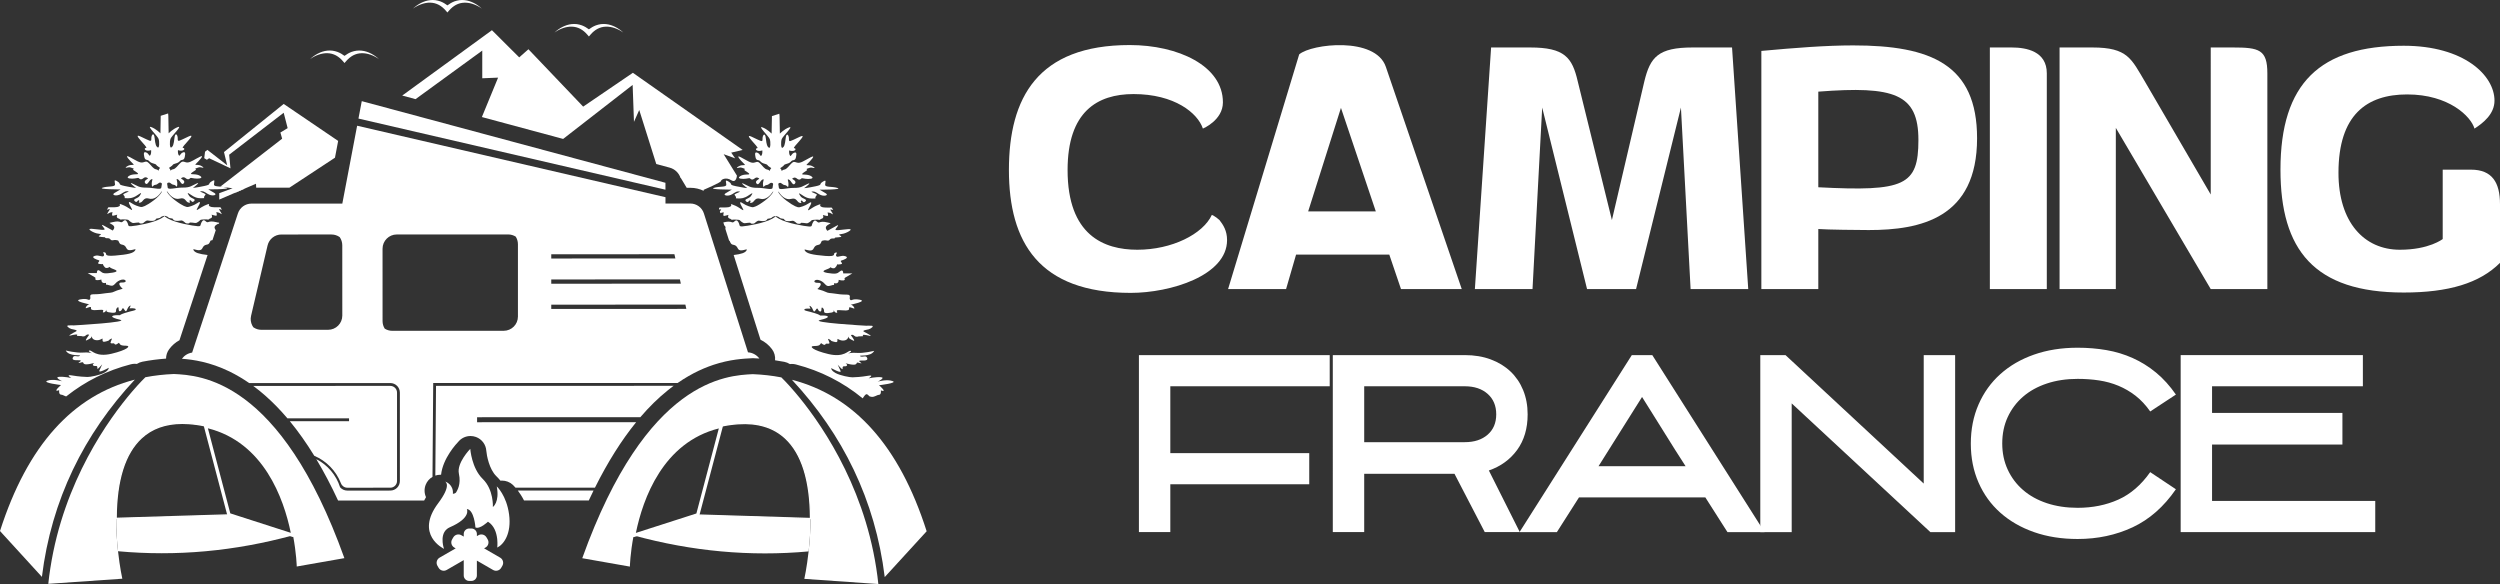
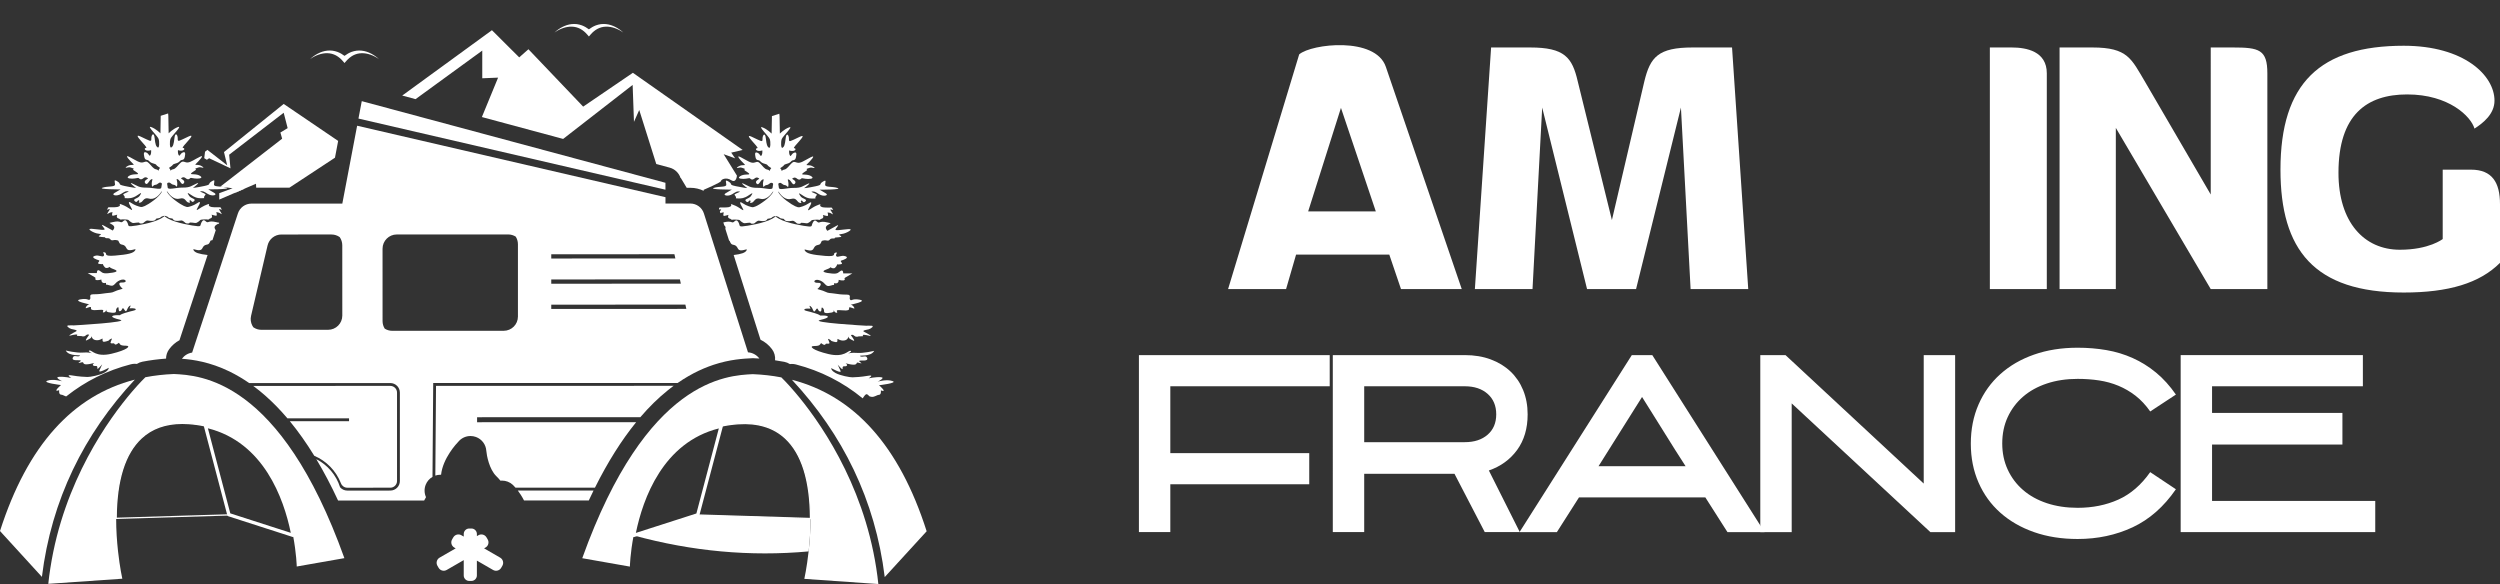
<svg xmlns="http://www.w3.org/2000/svg" version="1.1" id="Calque_1" x="0px" y="0px" width="211.543px" height="49.42px" viewBox="0 0 211.543 49.42" enable-background="new 0 0 211.543 49.42" xml:space="preserve">
  <rect x="0" y="0" width="211.543" height="49.42" fill="#333333" stroke="none" />
  <g>
    <g>
      <g>
        <polygon fill="#FFFFFF" points="28.614,11.924 28.344,13.344 24.489,15.881 21.678,15.881 21.66,15.548 20.773,15.929      19.806,16.347 18.551,16.888 18.551,16.346 19.681,15.929 18.641,15.794 23.874,11.735 23.726,11.213 24.34,10.842 24.005,9.54      19.39,13.092 19.501,14.245 17.697,13.389 17.507,13.52 17.282,13.385 17.35,12.837 17.549,12.682 19.223,13.985 18.953,12.868      24.006,8.795    " />
        <path fill="#FFFFFF" d="M61.234,13.047l1.122,1.81c0,0-0.039,0.676-0.485,0.389s-0.86-0.05-0.86,0.07     c0,0.121-1.468,0.746-1.468,0.746v0.087c-0.34-0.167-0.723-0.258-1.124-0.258h-0.313l-0.5-0.835l-0.017,0.012     c-0.135-0.424-0.479-0.764-0.926-0.884l-1.132-0.305l-1.44-4.572l-0.446,1.004l-0.112-3.125l-5.882,4.57l-6.875-1.852     l1.372-3.335l-1.34,0.055l0-2.344L35.162,8.39l-1.127-0.304l7.591-5.53l2.307,2.299l0.781-0.688l4.632,4.856l4.206-2.863     l9.288,6.528l-0.968,0.228l0.334,0.484L61.234,13.047z" />
      </g>
      <path fill="#FFFFFF" d="M17.626,16.024c-0.017,0,0.193,0.108,0.408,0.24c0.043,0.025,0.087,0.053,0.129,0.081    c0.214,0.141-0.09,0.258-0.417,0.142c-0.054-0.019-0.107-0.044-0.16-0.076c-0.374-0.229-0.381-0.235-0.577-0.229    c-0.196,0.008,0.059,0.078,0.255,0.176c0.197,0.099,0.137,0.085,0.034,0.243c-0.105,0.157,0.091,0.164-0.125,0.17    s-0.537,0.046-0.968-0.256c-0.434-0.301-0.349-0.171-0.191,0.066c0.157,0.236,0.623,0.236,0.406,0.439    c-0.216,0.203-0.222-0.137-0.354-0.066c-0.131,0.073,0.17,0.224-0.098,0.19c-0.268-0.032-0.262-0.478-0.747-0.34    c-0.484,0.138-0.871-0.309-1.034-0.551c-0.164-0.242-0.066,0.171,0.616,0.689c0.68,0.517,0.989,0.589,1.087,0.576    c0.098-0.014,0.484-0.112,0.798-0.327c0.152-0.104,0.225-0.121,0.229-0.061c0.007,0.063-0.065,0.218-0.196,0.447    c-0.033,0.056-0.053,0.097-0.064,0.127c-0.063,0.16,0.148-0.016,0.41-0.177c0.081-0.049,0.167-0.097,0.25-0.134    c0.238-0.104,0.335-0.137,0.365-0.13c0.022,0.004,0.011,0.03-0.004,0.065c-0.039,0.085,0.098,0.21,0.432,0.208    c0.335-0.002,0.197,0.015,0.414,0.002c0.216-0.013,0.13,0.046,0.223,0.163c0.091,0.119-0.027,0-0.157,0    c-0.132,0-0.033,0.02,0.11,0.289c0.01,0.02,0.019,0.036,0.027,0.049c0.041,0.084,0.028,0.084-0.019,0.057    c-0.056-0.034-0.161-0.106-0.276-0.126c-0.23-0.039-0.091,0.013-0.091,0.151c0,0.137,0.019,0.169-0.269,0.091    c-0.288-0.079-0.119-0.059-0.131,0.118c-0.014,0.176-0.196,0.137-0.249,0.209c-0.052,0.072-0.105,0.033-0.216,0.026    c-0.112-0.007-0.125,0-0.361,0.013c-0.236,0.012-0.15,0.078-0.347,0.196c-0.196,0.117-0.13,0.112-0.498,0.065    c-0.366-0.046-0.131,0.059-0.361,0.072c-0.229,0.014-0.215-0.073-0.392-0.19c-0.176-0.118-0.17-0.045-0.445-0.033    c-0.274,0.013-0.361-0.033-0.425-0.124c-0.065-0.092-0.021-0.06-0.118-0.079c-0.099-0.02-0.256-0.026-0.302-0.105    c-0.023-0.04-0.209-0.113-0.295-0.125v0.061c0.044,0.037,0.128,0.091,0.265,0.169c0.69,0.394,2.166,0.629,2.519,0.655    c0.354,0.027,0.184-0.104,0.381-0.399c0.196-0.295,0.327,0.125,0.498,0.059c0.17-0.064,0.327-0.091,0.708,0    c0.07,0.017,0.123,0.028,0.162,0.037c0.139,0.032,0.104,0.03-0.035,0.109c-0.04,0.021-0.086,0.05-0.139,0.087    c-0.237,0.162-0.103,0.362-0.034,0.44l-0.279,0.847c-0.001,0-0.001,0-0.002,0c-0.249,0.052-0.118,0.014-0.262,0.249    c-0.144,0.235-0.393,0.013-0.589,0.432c-0.197,0.419-0.891-0.092-0.747,0.17c0.118,0.214,0.465,0.324,1.187,0.407l-0.364,1.104    l-0.494,1.501L16.071,26.1l-0.885,2.688c-0.34,0.184-0.639,0.443-0.875,0.766c-0.172,0.233-0.26,0.511-0.26,0.79    c-0.687,0.05-1.357,0.138-2.001,0.262c-0.167,0.032-0.326,0.097-0.469,0.188c-0.056-0.007-0.113-0.012-0.171-0.012    c-0.111,0-0.223,0.015-0.334,0.042c-2.027,0.523-3.854,1.432-5.478,2.722c-0.162-0.042-0.28-0.145-0.435-0.153    c-0.209-0.014-0.157-0.381-0.157-0.381s-0.263,0.118-0.236,0c0.026-0.117,0.393-0.432,0.393-0.432s-1.644-0.19-1.153-0.367    c0.491-0.176,1.258,0.052,1.258,0.052S4.554,31.918,5,31.886c0.445-0.033,1.035,0.098,1.035,0.098s-0.543-0.322,0.053-0.217    c0.596,0.105,1.094,0.125,1.31,0.132c0.217,0.007,1.042-0.144,1.441-0.367c0.4-0.224,0.361-0.413,0.361-0.413    s-0.917,0.518-0.786,0.229c0.123-0.271,0.222-0.489,0.234-0.516c-0.026,0.03-0.354,0.41-0.398,0.377    c-0.046-0.032,0.059-0.261-0.158-0.242c-0.216,0.02-0.327-0.105-0.144-0.222c0.183-0.118-0.806,0.272-0.897-0.034    c-0.039-0.13-0.144-0.026-0.354,0c-0.209,0.027,0.223-0.144,0.125-0.208c-0.098-0.065-0.767,0.078-0.668-0.223    c0.098-0.301,0.386-0.032,0.596-0.164c0.21-0.131-0.897,0.098-1.185-0.458c0,0,0.891,0.222,1.461,0.176    c0.47-0.038,0.698,0.036,0.765,0.063c-0.085-0.042-0.397-0.206-0.216-0.239c0.21-0.04,0.525,0.59,1.861,0.275    s1.704-0.681,1.206-0.681c-0.498,0-0.484-0.131-0.543-0.204s-0.046-0.026-0.164,0.046c-0.117,0.072-0.19,0.085-0.242,0.014    c-0.053-0.073-0.02-0.053-0.229-0.053c-0.209,0-0.059-0.164-0.052-0.237c0.006-0.071,0.17-0.255-0.059-0.13    c-0.229,0.124-0.021,0.098-0.308,0.183c-0.288,0.086-0.38,0.072-0.367-0.124c0.013-0.196-0.033-0.046-0.281,0.019    c-0.249,0.065-0.543,0-0.616-0.222c-0.071-0.224,0.027,0-0.156,0.098c-0.184,0.098-0.465,0.294-0.322,0.045    c0.145-0.249,0.289-0.367,0.21-0.374c-0.079-0.006-0.118-0.046-0.275,0.086c-0.158,0.13-0.34,0.039-0.34,0.039    s-0.144-0.013-0.327-0.013c-0.184,0,0.117-0.126-0.144-0.122c-0.262,0.005-0.787,0.219-0.458,0    c0.327-0.219,0.576-0.271,0.511-0.337c-0.066-0.065-0.249-0.078-0.447-0.131c-0.196-0.052-0.498-0.288-0.235-0.301    c0.262-0.013,0.38,0,0.445,0c0.066,0,4.834-0.273,3.905-0.483s-0.733-0.38-0.235-0.38c0.498,0-0.04,0.04,0.642-0.183    c0.681-0.222,0.93-0.196,0.93-0.314c0-0.117-0.458-0.091-0.511-0.079c-0.051,0.014,0.21-0.379-0.025-0.196    c-0.235,0.183-0.21,0.655-0.42,0.315c-0.208-0.342-0.144,0.064-0.366,0.117c-0.223,0.053-0.027-0.498-0.249-0.288    c-0.224,0.21,0.104,0.458-0.433,0.419c-0.537-0.04-0.484-0.144-0.484-0.249s0.004,0.196-0.22,0.222    c-0.225,0.026,0.154-0.222-0.186-0.222s-0.943,0.13-0.891-0.146c0.052-0.274-0.564,0.184-0.432-0.065    c0.131-0.249,0.301-0.249,0.301-0.249s-1.454-0.289-0.773-0.42c0.682-0.13,0.682,0.144,0.813,0s-0.157-0.432,0.288-0.432    c0.445,0,0.733-0.039,1.061-0.091c0.327-0.052,0.485-0.014,0.733-0.144c0.249-0.131,0.747-0.223,0.682-0.249    c-0.066-0.027-0.563-0.538-0.04-0.511c0.525,0.026,0.315-0.406-0.183-0.196c-0.498,0.209-0.433,0.589-0.891,0.432    c-0.167-0.057-0.249-0.067-0.288-0.058v-0.152c0,0-0.406,0.134-0.393-0.28c0,0-0.42,0.126-0.498,0    c-0.08-0.126,0.117-0.086-0.079-0.204c-0.197-0.119-0.576-0.341-0.576-0.341l0.772,0c0,0-0.014-0.329,0.196-0.224    s0.21,0.289,0.747,0.237c0.537-0.052,1.035-0.145,0.486-0.341c-0.269-0.095-0.337-0.157-0.338-0.194    c-0.104,0.065-0.291,0.155-0.409,0.038c-0.17-0.171-0.17-0.29-0.17-0.29s0,0.041-0.301,0c-0.301-0.039,0.144-0.261-0.052-0.313    c-0.197-0.053-0.708-0.249-0.34-0.367c0.366-0.118,0.633,0.144,0.762,0c0.128-0.144-0.212-0.367,0.076-0.301    c0.288,0.066-0.21,0.367,0.877,0.276c1.088-0.092,1.573-0.197,1.717-0.458c0.144-0.263-0.55,0.249-0.747-0.171    c-0.196-0.418-0.445-0.196-0.589-0.432c-0.144-0.235-0.013-0.196-0.262-0.249c-0.249-0.052-0.367,0.105-0.511-0.065    c-0.144-0.171-0.288-0.053-0.418-0.119c-0.131-0.065,0.169-0.039-0.131-0.065c-0.302-0.027-0.537-0.039-0.38-0.131    c0.158-0.092,0.222-0.131-0.118-0.17s-1.073-0.446-0.523-0.407c0.55,0.04,1.192,0.178,1.074-0.001    c-0.117-0.181-0.375-0.443-0.062-0.273c0.106,0.058,0.229,0.126,0.343,0.189c0.009,0.004,0.018,0.009,0.026,0.015    c0.21,0.116,0.387,0.215,0.387,0.215s0.301-0.268,0-0.474c-0.002-0.001-0.004-0.003-0.007-0.004    c-0.017-0.011-0.033-0.022-0.049-0.031c-0.255-0.163-0.312-0.112,0.044-0.198c0.108-0.027,0.197-0.042,0.274-0.051    c0.055-0.005,0.104-0.009,0.147-0.008c0.113,0.002,0.198,0.027,0.285,0.06c0.171,0.065,0.302-0.354,0.498-0.059    c0.197,0.295,0.026,0.426,0.38,0.399c0.354-0.025,1.829-0.261,2.519-0.653c0.138-0.078,0.221-0.133,0.266-0.169v-0.061    c-0.086,0.012-0.272,0.085-0.295,0.125c-0.046,0.078-0.204,0.085-0.301,0.105c-0.099,0.019-0.053-0.014-0.119,0.078    c-0.065,0.092-0.15,0.137-0.425,0.124c-0.276-0.012-0.269-0.085-0.445,0.034c-0.177,0.117-0.164,0.203-0.393,0.189    c-0.229-0.014,0.007-0.119-0.36-0.072s-0.301,0.052-0.498-0.065c-0.197-0.118-0.112-0.184-0.347-0.196    c-0.236-0.014-0.249-0.021-0.361-0.014c-0.076,0.004-0.125,0.025-0.164,0.012c-0.019-0.004-0.035-0.016-0.052-0.039    c-0.008-0.011-0.019-0.019-0.031-0.025c-0.073-0.039-0.207-0.033-0.218-0.183c-0.012-0.177,0.158-0.196-0.13-0.119    c-0.288,0.078-0.269,0.046-0.269-0.091s0.138-0.189-0.092-0.151c-0.229,0.039-0.412,0.288-0.268,0.02    c0.144-0.269,0.243-0.289,0.11-0.289c-0.13,0-0.249,0.118-0.156,0c0.091-0.117,0.005-0.176,0.222-0.163    c0.216,0.013,0.079-0.004,0.413-0.002c0.333,0.002,0.471-0.123,0.432-0.208c-0.039-0.086-0.046-0.111,0.36,0.065    c0.225,0.097,0.46,0.279,0.584,0.347c0.078,0.044,0.111,0.041,0.068-0.053c-0.011-0.028-0.03-0.064-0.056-0.11    c-0.256-0.445-0.281-0.603,0.032-0.386c0.127,0.088,0.267,0.156,0.394,0.206c0.092,0.038,0.176,0.064,0.246,0.084    c0.073,0.021,0.129,0.033,0.16,0.037c0.098,0.013,0.406-0.059,1.089-0.576c0.681-0.518,0.778-0.931,0.615-0.688    c-0.151,0.222-0.487,0.615-0.915,0.572c-0.039-0.003-0.079-0.011-0.12-0.022c-0.149-0.042-0.251-0.029-0.33,0.011    c-0.052,0.025-0.094,0.062-0.131,0.102c0,0.001-0.001,0.001-0.001,0.001c-0.089,0.097-0.154,0.211-0.286,0.227    c-0.002,0-0.003,0-0.005,0.001c-0.259,0.03,0.037-0.118-0.093-0.191c-0.131-0.071-0.137,0.269-0.354,0.066    c-0.217-0.203,0.249-0.203,0.406-0.438c0.158-0.237,0.243-0.367-0.189-0.066c-0.433,0.301-0.753,0.262-0.97,0.255    c-0.217-0.007-0.021-0.014-0.124-0.171c-0.105-0.157-0.164-0.144,0.033-0.242c0.196-0.098,0.452-0.168,0.255-0.176    c-0.196-0.007-0.203,0-0.577,0.229c-0.373,0.23-0.825,0.098-0.576-0.066c0.249-0.163,0.557-0.32,0.537-0.32    s-1.971,0.006-1.519-0.145c0.452-0.151,1.061-0.033,1.054-0.275c-0.005-0.243-0.156-0.478,0.21-0.249    c0.367,0.23-0.039,0.242,0.603,0.381c0.642,0.137,1.029,0.183,0.95,0.144c-0.078-0.039-0.701-0.537-0.281-0.347    c0.418,0.19,0.53,0.347,1.16,0.341c0.367-0.004,0.733,0.077,0.978,0.095c0.177,0.013,0.291-0.004,0.298-0.108    c0.004-0.052,0.013-0.1,0.021-0.14c0.029-0.153,0.061-0.231-0.079-0.267c-0.176-0.046-0.222,0.164-0.452,0.184    c-0.229,0.019-0.275,0.347-0.301-0.014c-0.026-0.36,0.164-0.537-0.039-0.452c-0.203,0.084-0.322,0.57-0.511,0.333    c-0.19-0.236,0.288-0.379,0.229-0.418c-0.059-0.04-0.196-0.171-0.399,0c-0.203,0.169-0.328,0.039-0.367-0.007    s-0.112-0.021-0.354,0.019c-0.242,0.04-0.819,0.02-0.504-0.204c0.315-0.222,0.806-0.098,0.786-0.196    c-0.019-0.098-0.418-0.295-0.418-0.333c0-0.04,0.019-0.079,0.066-0.079c0.045,0-0.301-0.144-0.399-0.138    c-0.098,0.006-0.511,0.131-0.164-0.085c0.347-0.216,0.694-0.013,0.484-0.216c-0.21-0.202-0.825-0.845-0.281-0.563    c0.543,0.281,0.871,0.544,1.16,0.445c0.288-0.098,0.307-0.072,0.484,0.092c0.176,0.164,0.354,0.465,0.59,0.505    c0.235,0.039,0.198,0.208,0.235,0.039c0.038-0.169,0.222-0.107-0.032-0.256c-0.253-0.148-0.104-0.192-0.376-0.262    c-0.27-0.069-0.322-0.131-0.445-0.252c-0.122-0.123-0.306,0.017-0.375-0.315c-0.071-0.332-0.043-0.472,0.174-0.376    c0.218,0.096,0.236,0.333,0.314,0.253c0.08-0.078,0.105-0.288,0.088-0.455v-0.003c-0.058,0.023-0.131,0.042-0.227,0.048    c-0.331,0.017-0.401-0.219-0.191-0.237c0.209-0.017-1.301-1.345-0.472-0.959c0.83,0.384,0.917,0.498,0.909,0.174    c-0.009-0.322,0.218-0.603,0.279-0.043c0.061,0.559,0.122,0.707,0.262,0.794c0.14,0.087,0.158-0.489,0.071-0.733    c-0.088-0.245-1.048-1.144-0.63-0.996c0.42,0.148,0.787,0.533,0.787,0.533l0.026-1.484l0.625-0.2l0.019,0.2l0.026,1.484    c0,0,0.367-0.384,0.786-0.532c0.419-0.148-0.542,0.751-0.629,0.995c-0.087,0.245-0.069,0.821,0.07,0.733    c0.14-0.087,0.201-0.235,0.263-0.794s0.288-0.279,0.279,0.043c-0.009,0.324,0.079,0.21,0.909-0.174    c0.83-0.385-0.681,0.943-0.472,0.96c0.21,0.018,0.141,0.253-0.192,0.236c-0.096-0.005-0.168-0.024-0.226-0.048v0.003    c-0.018,0.167,0.008,0.376,0.087,0.454c0.078,0.079,0.096-0.157,0.315-0.253c0.217-0.096,0.244,0.045,0.174,0.376    c-0.07,0.332-0.254,0.192-0.375,0.314c-0.123,0.122-0.175,0.183-0.445,0.252c-0.271,0.07-0.123,0.114-0.376,0.262    s-0.069,0.087-0.033,0.255c0.037,0.169,0,0,0.236-0.039c0.235-0.039,0.413-0.34,0.589-0.504c0.178-0.165,0.197-0.19,0.486-0.092    c0.237,0.081,0.499-0.081,0.887-0.299c0.085-0.046,0.175-0.096,0.272-0.146c0.543-0.282-0.072,0.36-0.282,0.563    c-0.166,0.16,0.014,0.068,0.268,0.127c0.067,0.016,0.142,0.043,0.216,0.089c0.347,0.217-0.064,0.092-0.163,0.085    c-0.099-0.005-0.445,0.138-0.4,0.138c0.046,0,0.065,0.039,0.065,0.078s-0.4,0.235-0.418,0.333    c-0.02,0.099,0.471-0.025,0.786,0.197c0.315,0.223-0.262,0.243-0.504,0.203c-0.243-0.039-0.315-0.065-0.354-0.019    c-0.039,0.046-0.164,0.176-0.367,0.007c-0.202-0.171-0.34-0.041-0.4,0c-0.058,0.039,0.42,0.183,0.23,0.419    c-0.174,0.217-0.289-0.177-0.464-0.306c-0.016-0.012-0.031-0.021-0.047-0.028c-0.121-0.05-0.103-0.009-0.074,0.11    c0.021,0.081,0.045,0.195,0.035,0.342c-0.027,0.36-0.073,0.032-0.302,0.013c-0.067-0.006-0.12-0.029-0.165-0.057    c-0.104-0.066-0.163-0.16-0.287-0.127c-0.167,0.044-0.088,0.146-0.063,0.369c0,0.012,0.002,0.024,0.003,0.038    c0.02,0.249,0.648,0.007,1.278,0.014c0.628,0.006,0.74-0.151,1.159-0.34s-0.204,0.308-0.282,0.347    c-0.079,0.04,0.308-0.006,0.95-0.143c0.642-0.139,0.236-0.151,0.603-0.381c0.368-0.229,0.216,0.007,0.21,0.249    c-0.005,0.156,0.248,0.163,0.549,0.189c0.165,0.014,0.345,0.034,0.506,0.087c0.262,0.087-0.285,0.122-0.793,0.135    C17.983,16.025,17.635,16.024,17.626,16.024z" />
      <path fill="#FFFFFF" d="M74.379,32.598c0,0,0.367,0.315,0.393,0.432c0.026,0.118-0.236,0-0.236,0s0.053,0.367-0.157,0.38    c-0.21,0.012-0.354,0.196-0.628,0.169c-0.275-0.026-0.184-0.105-0.368-0.21c-0.131-0.075-0.285,0.19-0.384,0.339    c-1.667-1.369-3.554-2.327-5.656-2.871c-0.111-0.028-0.223-0.042-0.335-0.042c-0.057,0-0.114,0.004-0.17,0.011    c-0.143-0.09-0.301-0.155-0.469-0.188c-0.258-0.05-0.52-0.094-0.786-0.132c0.034-0.329-0.053-0.667-0.26-0.941    c-0.258-0.345-0.592-0.617-0.97-0.8l-1.621-5.112l-0.65-2.054c0.656-0.081,0.979-0.19,1.091-0.395    c0.144-0.262-0.55,0.249-0.746-0.171c-0.197-0.418-0.446-0.196-0.59-0.432c-0.111-0.182-0.059-0.2-0.142-0.222l-0.228-0.713    l-0.091-0.291c0.033-0.087,0.034-0.196-0.093-0.292l-0.012-0.041l-0.063-0.2c0.012-0.003,0.025-0.006,0.04-0.01    c0.165-0.04,0.288-0.057,0.388-0.059c0.132-0.002,0.223,0.022,0.319,0.06c0.17,0.066,0.301-0.354,0.498-0.059    c0.172,0.259,0.063,0.392,0.271,0.402c0.029,0.002,0.066,0.001,0.109-0.002c0.354-0.025,1.83-0.261,2.52-0.653    c0.137-0.078,0.221-0.132,0.266-0.169v-0.06c-0.087,0.011-0.272,0.084-0.296,0.125c-0.046,0.078-0.203,0.085-0.302,0.105    c-0.098,0.019-0.052-0.013-0.118,0.078c-0.066,0.091-0.151,0.137-0.425,0.124c-0.276-0.012-0.27-0.084-0.445,0.034    c-0.178,0.117-0.164,0.203-0.394,0.19c-0.229-0.014,0.006-0.119-0.359-0.073c-0.368,0.047-0.301,0.052-0.499-0.065    c-0.181-0.109-0.122-0.174-0.298-0.193c-0.015-0.001-0.03-0.002-0.048-0.003c-0.236-0.014-0.249-0.021-0.361-0.014    c-0.111,0.006-0.164,0.045-0.216-0.027c-0.052-0.071-0.235-0.032-0.249-0.208c-0.013-0.177,0.157-0.196-0.13-0.118    c-0.288,0.078-0.27,0.045-0.27-0.092s0.137-0.19-0.091-0.151c-0.057,0.01-0.111,0.033-0.158,0.058l-0.047-0.147    c0.108-0.165,0.16-0.179,0.048-0.179c-0.036,0-0.071,0.009-0.1,0.019l-0.016-0.054c-0.002-0.007-0.004-0.014-0.007-0.022    c0.035-0.079,0.011-0.117,0.188-0.106c0.216,0.012,0.079-0.004,0.413-0.002c0.334,0.002,0.471-0.123,0.432-0.208    c-0.023-0.051-0.035-0.08,0.045-0.06c0.053,0.015,0.15,0.054,0.315,0.125c0.406,0.178,0.852,0.63,0.596,0.185    c-0.256-0.446-0.283-0.603,0.032-0.386c0.315,0.215,0.701,0.313,0.799,0.327c0.047,0.007,0.14-0.007,0.297-0.077    c0.002,0,0.003-0.001,0.006-0.002c0.175-0.078,0.43-0.228,0.785-0.497c0.681-0.518,0.78-0.931,0.616-0.688    c-0.164,0.242-0.55,0.688-1.035,0.55c-0.372-0.106-0.455,0.132-0.596,0.263c-0.041,0.04-0.088,0.069-0.15,0.077    c-0.269,0.034,0.032-0.117-0.099-0.19c-0.131-0.071-0.138,0.27-0.354,0.066c-0.193-0.181,0.154-0.201,0.344-0.369    c0.023-0.02,0.044-0.043,0.063-0.069c0.153-0.231,0.238-0.36-0.16-0.088c-0.01,0.008-0.02,0.014-0.031,0.022    c-0.359,0.251-0.642,0.266-0.85,0.26c-0.042-0.001-0.082-0.003-0.119-0.004c-0.172-0.005-0.083-0.011-0.093-0.091    c-0.002-0.02-0.011-0.046-0.032-0.08c-0.105-0.157-0.163-0.144,0.033-0.242c0.196-0.098,0.452-0.168,0.256-0.176    c-0.198-0.007-0.204,0-0.577,0.229c-0.042,0.026-0.086,0.047-0.129,0.065c-0.081,0.032-0.163,0.05-0.235,0.056    c-0.23,0.02-0.38-0.076-0.212-0.187c0.249-0.163,0.556-0.32,0.537-0.32c-0.02,0-1.972,0.006-1.521-0.145    c0.452-0.151,1.062-0.033,1.055-0.275c-0.006-0.242-0.157-0.478,0.21-0.249c0.367,0.23-0.039,0.243,0.603,0.381    c0.304,0.065,0.552,0.11,0.718,0.134c0.186,0.028,0.272,0.03,0.231,0.01c-0.079-0.039-0.701-0.537-0.281-0.347    c0.418,0.19,0.53,0.347,1.159,0.341c0.629-0.006,1.258,0.236,1.278-0.013c0.019-0.249,0.117-0.361-0.06-0.406    c-0.177-0.046-0.223,0.164-0.451,0.184c-0.229,0.019-0.276,0.347-0.301-0.014c-0.026-0.361,0.164-0.537-0.04-0.452    s-0.321,0.57-0.511,0.333c-0.19-0.235,0.288-0.379,0.229-0.418c-0.058-0.041-0.196-0.171-0.399,0    c-0.204,0.169-0.327,0.039-0.366-0.006c-0.04-0.046-0.112-0.021-0.354,0.019c-0.243,0.04-0.82,0.02-0.505-0.204    c0.315-0.222,0.806-0.098,0.786-0.196c-0.019-0.098-0.418-0.294-0.418-0.333s0.019-0.078,0.064-0.078    c0.045,0-0.301-0.144-0.399-0.139c-0.099,0.007-0.51,0.132-0.163-0.085c0.347-0.216,0.694-0.013,0.484-0.216    c-0.065-0.063-0.17-0.168-0.266-0.274c-0.215-0.238-0.39-0.482-0.016-0.288c0.543,0.281,0.871,0.543,1.159,0.446    c0.289-0.098,0.308-0.073,0.485,0.091c0.176,0.164,0.353,0.466,0.59,0.504c0.235,0.04,0.198,0.208,0.235,0.04    c0.004-0.018,0.009-0.033,0.017-0.046c0.054-0.113,0.178-0.077-0.049-0.21c-0.253-0.148-0.105-0.192-0.376-0.262    c-0.271-0.069-0.323-0.13-0.445-0.252c-0.123-0.123-0.307,0.017-0.375-0.314c-0.07-0.332-0.043-0.472,0.174-0.376    c0.219,0.096,0.236,0.333,0.315,0.253c0.079-0.078,0.105-0.288,0.087-0.454v-0.003c-0.058,0.023-0.131,0.042-0.227,0.048    c-0.332,0.016-0.402-0.219-0.192-0.237c0.209-0.016-1.3-1.345-0.471-0.96c0.829,0.384,0.917,0.498,0.908,0.175    c-0.009-0.323,0.218-0.603,0.28-0.043c0.061,0.559,0.122,0.708,0.262,0.795c0.139,0.087,0.157-0.489,0.07-0.733    c-0.088-0.245-1.047-1.145-0.629-0.996c0.42,0.148,0.786,0.533,0.786,0.533l0.027-1.484l0.625-0.2l0.02,0.2l0.025,1.485    c0,0,0.368-0.384,0.788-0.532c0.418-0.149-0.542,0.75-0.63,0.995c-0.087,0.244-0.069,0.82,0.07,0.733s0.201-0.235,0.262-0.794    c0.061-0.56,0.288-0.279,0.279,0.043c-0.009,0.324,0.078,0.21,0.909-0.174c0.83-0.385-0.682,0.942-0.472,0.959    c0.209,0.018,0.139,0.253-0.192,0.237c-0.096-0.006-0.169-0.025-0.227-0.048v0.003c-0.017,0.167,0.008,0.376,0.087,0.455    c0.079,0.079,0.097-0.158,0.315-0.253c0.218-0.096,0.245,0.045,0.174,0.376c-0.07,0.332-0.253,0.192-0.375,0.315    c-0.123,0.121-0.175,0.183-0.446,0.252c-0.271,0.07-0.122,0.114-0.375,0.262c-0.253,0.148-0.07,0.087-0.032,0.255    c0.037,0.169,0,0,0.235-0.039c0.236-0.039,0.413-0.34,0.589-0.505c0.178-0.164,0.197-0.189,0.484-0.091    c0.289,0.099,0.616-0.164,1.16-0.445c0.544-0.282-0.071,0.36-0.281,0.563c-0.21,0.203,0.137,0,0.484,0.217    c0.347,0.216-0.066,0.091-0.165,0.085c-0.098-0.006-0.445,0.138-0.399,0.138c0.045,0,0.065,0.04,0.065,0.079    c0,0.039-0.4,0.235-0.42,0.333c-0.019,0.098,0.472-0.025,0.787,0.197c0.314,0.223-0.262,0.243-0.504,0.203    c-0.242-0.04-0.314-0.065-0.354-0.02c-0.04,0.046-0.165,0.176-0.367,0.007c-0.204-0.171-0.341-0.041-0.4,0    c-0.059,0.039,0.42,0.184,0.23,0.419c-0.191,0.236-0.308-0.249-0.511-0.334s-0.014,0.092-0.04,0.452    c-0.026,0.36-0.072,0.032-0.301,0.013c-0.23-0.02-0.275-0.23-0.452-0.184c-0.177,0.045-0.079,0.157-0.059,0.406    c0.02,0.249,0.648,0.007,1.276,0.014c0.63,0.007,0.742-0.15,1.16-0.34c0.42-0.189-0.203,0.308-0.281,0.347    c-0.079,0.039,0.308-0.007,0.95-0.144c0.642-0.139,0.236-0.151,0.603-0.38c0.366-0.229,0.215,0.006,0.208,0.249    c-0.006,0.243,0.603,0.125,1.055,0.276c0.452,0.15-1.5,0.144-1.519,0.144c-0.02,0,0.288,0.157,0.537,0.32    c0.249,0.164-0.204,0.296-0.577,0.066c-0.374-0.229-0.38-0.236-0.577-0.229c-0.197,0.008,0.059,0.079,0.255,0.177    s0.137,0.084,0.032,0.242c-0.105,0.157,0.093,0.164-0.124,0.171s-0.537,0.045-0.97-0.256c-0.432-0.301-0.348-0.17-0.19,0.066    c0.157,0.235,0.623,0.235,0.406,0.438s-0.224-0.137-0.354-0.066c-0.131,0.072,0.17,0.223-0.098,0.189    c-0.269-0.032-0.263-0.478-0.747-0.34c-0.484,0.138-0.872-0.309-1.034-0.551c-0.165-0.242-0.066,0.171,0.614,0.689    c0.682,0.517,0.989,0.59,1.088,0.576c0.099-0.013,0.484-0.111,0.799-0.327c0.313-0.217,0.288-0.059,0.032,0.386    c-0.255,0.445,0.19-0.007,0.597-0.184c0.406-0.176,0.4-0.15,0.36-0.064c-0.039,0.084,0.099,0.21,0.432,0.208    c0.333-0.002,0.196,0.015,0.413,0.002c0.215-0.014,0.13,0.046,0.222,0.163c0.093,0.118-0.025,0-0.156,0    c-0.131,0-0.034,0.02,0.11,0.289c0.145,0.268-0.039,0.019-0.268-0.021c-0.23-0.039-0.093,0.014-0.093,0.151    c0,0.137,0.02,0.169-0.268,0.091c-0.288-0.078-0.119-0.06-0.132,0.118c-0.012,0.177-0.196,0.137-0.249,0.208    c-0.051,0.073-0.104,0.034-0.216,0.027s-0.125,0-0.36,0.014c-0.236,0.012-0.151,0.078-0.348,0.196    c-0.196,0.117-0.131,0.111-0.498,0.064c-0.367-0.046-0.13,0.059-0.36,0.073c-0.229,0.013-0.215-0.073-0.393-0.19    c-0.177-0.118-0.171-0.045-0.445-0.033c-0.275,0.013-0.36-0.032-0.425-0.124c-0.066-0.092-0.02-0.06-0.119-0.078    c-0.098-0.02-0.255-0.027-0.301-0.105c-0.023-0.04-0.21-0.114-0.296-0.125v0.06c0.045,0.037,0.128,0.092,0.266,0.169    c0.689,0.394,2.166,0.629,2.519,0.655c0.354,0.027,0.183-0.104,0.379-0.399c0.196-0.295,0.328,0.125,0.498,0.059    c0.171-0.065,0.329-0.091,0.708,0c0.38,0.092,0.288,0.027-0.013,0.233s0,0.474,0,0.474s0.446-0.249,0.757-0.419    c0.313-0.169,0.055,0.093-0.063,0.273c-0.119,0.18,0.523,0.042,1.074,0.002c0.55-0.039-0.183,0.367-0.523,0.406    c-0.342,0.039-0.276,0.078-0.118,0.17c0.157,0.093-0.078,0.105-0.38,0.131c-0.3,0.026,0,0-0.131,0.065    c-0.13,0.065-0.274-0.053-0.418,0.118c-0.145,0.171-0.262,0.014-0.511,0.066c-0.249,0.052-0.118,0.013-0.262,0.249    c-0.144,0.235-0.393,0.013-0.59,0.432c-0.196,0.419-0.891-0.092-0.747,0.17c0.145,0.261,0.629,0.366,1.716,0.459    c1.088,0.092,0.59-0.209,0.878-0.276c0.288-0.065-0.053,0.158,0.076,0.302c0.129,0.144,0.396-0.118,0.762,0    c0.367,0.119-0.144,0.315-0.34,0.367c-0.197,0.052,0.249,0.275-0.052,0.313c-0.302,0.041-0.302,0-0.302,0s0,0.119-0.17,0.289    c-0.117,0.117-0.306,0.028-0.408-0.038c-0.001,0.037-0.07,0.1-0.338,0.194c-0.55,0.196-0.053,0.289,0.485,0.342    c0.537,0.052,0.537-0.131,0.747-0.237c0.208-0.104,0.196,0.224,0.196,0.224h0.773c0,0-0.38,0.222-0.577,0.34s0,0.078-0.079,0.204    c-0.078,0.126-0.498,0-0.498,0c0.014,0.414-0.393,0.28-0.393,0.28v0.152c-0.04-0.009-0.123,0.001-0.288,0.058    c-0.459,0.157-0.393-0.222-0.89-0.432c-0.499-0.21-0.708,0.222-0.184,0.197c0.523-0.027,0.026,0.484-0.04,0.511    c-0.065,0.026,0.433,0.117,0.682,0.25c0.249,0.13,0.407,0.091,0.733,0.144c0.327,0.053,0.616,0.092,1.062,0.092    c0.445,0,0.158,0.288,0.288,0.432c0.131,0.144,0.131-0.13,0.813,0c0.681,0.132-0.773,0.42-0.773,0.42s0.171,0,0.301,0.249    c0.131,0.249-0.484-0.21-0.432,0.064c0.052,0.276-0.55,0.145-0.89,0.145c-0.342,0,0.039,0.249-0.187,0.222    c-0.224-0.025-0.22-0.327-0.22-0.222c0,0.105,0.053,0.209-0.485,0.249c-0.537,0.039-0.208-0.21-0.432-0.42    c-0.222-0.21-0.025,0.341-0.249,0.288c-0.222-0.053-0.157-0.459-0.367-0.118c-0.209,0.341-0.183-0.131-0.419-0.315    c-0.235-0.183,0.026,0.21-0.027,0.197c-0.052-0.014-0.509-0.039-0.51,0.078c0,0.118,0.25,0.093,0.93,0.315    c0.681,0.224,0.145,0.183,0.642,0.183c0.498,0,0.694,0.171-0.236,0.38c-0.93,0.21,3.838,0.486,3.904,0.486    c0.065,0,0.183-0.014,0.445,0c0.262,0.014-0.041,0.249-0.237,0.301c-0.196,0.052-0.379,0.065-0.445,0.13    c-0.065,0.066,0.184,0.118,0.511,0.337c0.328,0.219-0.197,0.004-0.459,0c-0.261-0.005,0.04,0.121-0.144,0.121    c-0.183,0-0.327,0.014-0.327,0.014s-0.184,0.091-0.34-0.039c-0.157-0.132-0.197-0.092-0.276-0.086    c-0.078,0.007,0.066,0.125,0.21,0.374c0.144,0.249-0.138,0.052-0.322-0.045c-0.183-0.099-0.084-0.322-0.157-0.098    c-0.071,0.222-0.366,0.288-0.615,0.222c-0.25-0.065-0.295-0.215-0.283-0.019c0.013,0.196-0.078,0.21-0.366,0.124    c-0.288-0.085-0.08-0.059-0.309-0.183c-0.229-0.125-0.066,0.06-0.059,0.131c0.006,0.072,0.157,0.236-0.053,0.236    s-0.176-0.02-0.229,0.052c-0.052,0.072-0.124,0.058-0.241-0.013c-0.119-0.072-0.105-0.118-0.165-0.046    c-0.059,0.071-0.045,0.203-0.544,0.203c-0.497,0-0.131,0.366,1.206,0.681c1.335,0.315,1.65-0.314,1.859-0.274    c0.182,0.034-0.129,0.197-0.214,0.239c0.066-0.027,0.295-0.101,0.765-0.063c0.571,0.046,1.461-0.176,1.461-0.176    c-0.289,0.556-1.396,0.327-1.186,0.457c0.21,0.132,0.498-0.137,0.596,0.165c0.098,0.301-0.57,0.157-0.669,0.223    c-0.099,0.065,0.335,0.236,0.125,0.209c-0.21-0.026-0.314-0.131-0.354,0c-0.092,0.306-1.081-0.085-0.898,0.033    c0.183,0.117,0.071,0.242-0.144,0.222c-0.217-0.019-0.112,0.21-0.158,0.243c-0.043,0.032-0.372-0.347-0.398-0.377    c0.012,0.026,0.112,0.244,0.234,0.516c0.132,0.288-0.786-0.23-0.786-0.23s-0.04,0.19,0.36,0.414    c0.399,0.223,1.224,0.374,1.44,0.367c0.217-0.006,0.715-0.026,1.311-0.131c0.596-0.104,0.052,0.217,0.052,0.217    s0.589-0.131,1.035-0.098c0.445,0.033-0.269,0.379-0.269,0.379s0.767-0.229,1.257-0.052    C76.023,32.409,74.379,32.598,74.379,32.598z" />
      <g>
        <path fill="#FFFFFF" d="M33.026,32.653l-11.601,0.002c0.04,0.029,0.079,0.058,0.119,0.088c0.302,0.227,0.599,0.467,0.892,0.726     c0.648,0.568,1.276,1.211,1.886,1.931l5.213-0.001v0.24l-5.012,0.001c0.717,0.871,1.407,1.847,2.069,2.927     c1.018,0.434,1.84,1.257,2.26,2.334c0.088,0.223,0.297,0.368,0.531,0.368l3.645-0.001c0.313,0,0.568-0.254,0.568-0.567     l-0.001-7.481C33.595,32.908,33.339,32.653,33.026,32.653z" />
        <path fill="#FFFFFF" d="M36.895,32.652l-0.059,7.591c0.138-0.047,0.281-0.071,0.429-0.071c0.02,0,0.038,0.001,0.057,0.001     c0.15-1.388,1.272-2.607,1.534-2.877c0.257-0.262,0.604-0.402,0.958-0.402c0.155,0,0.313,0.027,0.463,0.083     c0.496,0.183,0.837,0.638,0.873,1.165c0.032,0.396,0.245,1.567,0.852,2.155c0.125,0.122,0.24,0.248,0.344,0.377     c0.044-0.004,0.089-0.007,0.134-0.007c0.327,0,0.65,0.12,0.904,0.35c0.031,0.028,0.118,0.112,0.239,0.25l6.72-0.002     c1.078-2.161,2.242-4.009,3.486-5.54l-13.46,0.003v-0.423l13.813-0.003c0.747-0.872,1.522-1.631,2.325-2.275     c0.124-0.101,0.249-0.198,0.373-0.292c0.041-0.03,0.08-0.059,0.12-0.088L36.895,32.652z" />
        <path fill="#FFFFFF" d="M63.293,29.813l-1.05-3.307l-0.133-0.417l-0.478-1.506l-0.176-0.555l-0.297-0.936l-0.156-0.493     l-0.391-1.232l-0.422-1.327l-0.034-0.109l-0.046-0.145l-0.116-0.367l-0.429-1.349c-0.155-0.504-0.622-0.848-1.149-0.848l-2.105,0     v-0.535l-26.092-6.047l-1.253,6.588l-7.692,0.001c-0.521,0-0.981,0.337-1.143,0.832l-0.445,1.351l-0.045,0.141l-0.074,0.225     l-0.519,1.578l-0.426,1.295l-0.152,0.463l-0.323,0.981l-0.17,0.521l-0.503,1.53l-0.127,0.385L16.89,27.91l-0.632,1.924     c-0.354,0.053-0.662,0.247-0.865,0.523c0.959,0.071,2.365,0.274,4.016,1.072c0.288,0.141,0.584,0.299,0.886,0.478     c0.259,0.153,0.523,0.321,0.793,0.508l11.939-0.003c0.446,0,0.809,0.362,0.809,0.809l0.001,7.481     c0.001,0.445-0.362,0.808-0.808,0.808l-3.645,0.001c-0.238,0-0.455-0.104-0.604-0.274c-0.327-1.039-1.062-1.897-2.017-2.386     c0.643,1.069,1.258,2.237,1.845,3.503l7.283-0.002c0.072-0.117,0.123-0.21,0.157-0.283c-0.146-0.32-0.166-0.697-0.029-1.047     c0.115-0.293,0.323-0.524,0.577-0.671l0.061-7.94l20.681-0.004c0.306-0.212,0.607-0.402,0.902-0.572     c0.6-0.348,1.175-0.613,1.715-0.817c0.134-0.05,0.265-0.098,0.396-0.141c0.006-0.002,0.013-0.004,0.019-0.007     c1.406-0.465,2.543-0.522,3.245-0.557l0.029-0.001c0.021-0.001,0.043-0.002,0.066-0.002c0.018,0,0.035,0.001,0.055,0.001     c0.166,0.006,0.329,0.016,0.493,0.027C64.031,30.039,63.686,29.839,63.293,29.813z M28.965,26.704     c0,0.664-0.538,1.203-1.203,1.203l-5.636,0.001c-0.127,0-0.248-0.019-0.36-0.053c-0.119-0.038-0.231-0.094-0.332-0.164     c-0.034-0.049-0.065-0.101-0.092-0.154c-0.123-0.241-0.164-0.525-0.097-0.814l1.396-5.953c0.127-0.542,0.611-0.927,1.17-0.927     l4.24-0.001c0.259,0,0.498,0.083,0.693,0.221c0.138,0.197,0.218,0.435,0.218,0.69L28.965,26.704z M46.645,21.514l10.422-0.002     l0.081,0.36l-10.502,0.002V21.514z M46.646,23.646l10.887-0.003l0.078,0.362l-10.965,0.002V23.646z M43.826,26.787     c0,0.666-0.54,1.203-1.204,1.204l-9.425,0.002c-0.234,0-0.456-0.065-0.642-0.184c-0.118-0.185-0.184-0.405-0.184-0.641     l-0.001-6.123c0-0.664,0.538-1.204,1.203-1.205l9.426-0.002c0.237,0,0.455,0.068,0.641,0.185     c0.117,0.185,0.186,0.406,0.186,0.641L43.826,26.787z M46.646,26.14v-0.362l11.35-0.002l0.079,0.362L46.646,26.14z      M44.343,42.351l5.478-0.001c0.132-0.286,0.267-0.567,0.403-0.843l-6.408,0.001C43.977,41.72,44.163,42,44.343,42.351z" />
        <path fill="#FFFFFF" d="M19.801,16.356l0.968-0.418C20.416,16.01,20.087,16.153,19.801,16.356z M18.722,18.05l-0.019,0.057     C18.75,18.135,18.763,18.135,18.722,18.05z M18.459,18.849l-0.036,0.11C18.563,18.879,18.597,18.88,18.459,18.849z" />
        <polygon fill="#FFFFFF" points="56.308,15.467 30.612,8.559 30.332,10.033 56.309,16.052    " />
      </g>
      <g>
        <path fill="#FFFFFF" d="M78.411,44.954l-3.548,3.877c-0.798-6.52-3.56-12.093-7.854-16.696     C72.239,33.487,76.083,37.669,78.411,44.954z" />
        <path fill="#FFFFFF" d="M68.423,46.659c0.091-0.812,0.162-1.774,0.16-2.784c-0.009-3.835-1.072-8.37-6.129-8.022     c-0.504,0.035-0.98,0.104-1.43,0.205c-5.048,1.121-6.799,6.1-7.406,9.246c-0.296,1.538-0.319,2.64-0.319,2.64l-4.031-0.71     c5.452-15.195,12.26-15.466,14.436-15.574c0.832,0.034,1.635,0.124,2.411,0.274c0.027,0.025,0.469,0.449,1.137,1.232     c1.933,2.266,5.755,7.543,6.896,14.911c0.068,0.44,0.128,0.887,0.175,1.342l-6.263-0.437C68.06,48.983,68.27,48.04,68.423,46.659     z" />
        <path fill="#FFFFFF" d="M53.618,45.448c-0.035,0-0.068-0.012-0.095-0.036c-0.037-0.033-0.055-0.084-0.045-0.134     c0.579-3,2.324-8.206,7.515-9.359c0.05-0.011,0.1,0.005,0.135,0.041c0.034,0.036,0.047,0.087,0.035,0.136l-1.98,7.501     c-0.012,0.047-0.047,0.084-0.093,0.099l-0.053,0.018l-5.374,1.727C53.647,45.445,53.633,45.448,53.618,45.448z M60.825,36.252     c-4.723,1.187-6.418,5.928-7.019,8.842l5.12-1.645L60.825,36.252z" />
        <path fill="#FFFFFF" d="M68.583,43.875c0.002,1.01-0.069,1.972-0.16,2.784c-4.935,0.45-9.869-0.002-14.805-1.354l5.373-1.726     L68.583,43.875z" />
        <g>
          <path fill="#FFFFFF" d="M68.638,43.933l-9.962-0.309l0.321-0.107l1.981-7.506l0.033-0.007c0.456-0.103,0.939-0.172,1.438-0.206      c1.678-0.116,3.041,0.302,4.047,1.239c1.413,1.316,2.133,3.617,2.141,6.838V43.933z M59.111,43.526l9.416,0.292      c-0.016-3.159-0.724-5.413-2.105-6.699c-0.983-0.916-2.316-1.323-3.964-1.209c-0.481,0.033-0.948,0.099-1.389,0.196      L59.111,43.526z" />
        </g>
      </g>
      <g>
        <path fill="#FFFFFF" d="M0,44.934l3.546,3.88c0.802-6.52,3.566-12.091,7.863-16.692C6.178,33.471,2.332,37.65,0,44.934z" />
        <path fill="#FFFFFF" d="M9.987,46.644c-0.09-0.812-0.16-1.774-0.158-2.784c0.011-3.835,1.076-8.37,6.133-8.019     c0.504,0.034,0.98,0.104,1.429,0.206c5.047,1.124,6.796,6.103,7.401,9.25c0.295,1.538,0.317,2.64,0.317,2.64l4.032-0.708     C23.698,32.031,16.89,31.757,14.713,31.647c-0.831,0.034-1.635,0.124-2.411,0.273c-0.026,0.026-0.469,0.449-1.138,1.232     c-1.934,2.266-5.759,7.54-6.902,14.908c-0.069,0.44-0.129,0.887-0.177,1.342l6.264-0.434     C10.349,48.968,10.139,48.025,9.987,46.644z" />
        <path fill="#FFFFFF" d="M24.793,45.44c-0.015,0-0.029-0.002-0.044-0.007l-5.426-1.748c-0.046-0.016-0.082-0.053-0.093-0.099     l-1.977-7.503c-0.013-0.048,0.001-0.1,0.035-0.135c0.035-0.036,0.086-0.052,0.135-0.041c5.19,1.156,6.933,6.362,7.51,9.363     c0.009,0.05-0.008,0.101-0.046,0.134C24.861,45.428,24.827,45.44,24.793,45.44z M19.487,43.439l5.119,1.648     c-0.6-2.915-2.293-7.656-7.015-8.846L19.487,43.439z" />
-         <path fill="#FFFFFF" d="M9.829,43.86c-0.002,1.01,0.067,1.972,0.158,2.784c4.935,0.452,9.87,0.002,14.806-1.347l-5.372-1.729     L9.829,43.86z" />
        <g>
          <path fill="#FFFFFF" d="M9.773,43.918V43.86c0.009-3.222,0.731-5.522,2.144-6.837c1.007-0.938,2.371-1.354,4.048-1.237      c0.499,0.034,0.983,0.104,1.439,0.207L17.437,36l1.977,7.507l0.321,0.107L9.773,43.918z M15.429,35.878      c-1.405,0-2.559,0.411-3.435,1.227c-1.382,1.285-2.091,3.539-2.108,6.698l9.416-0.287l-1.955-7.422      c-0.44-0.098-0.907-0.164-1.388-0.197C15.778,35.885,15.602,35.878,15.429,35.878z" />
        </g>
      </g>
      <g>
-         <path fill="#FFFFFF" d="M37.454,45.873c-0.032-0.369,0.017-0.833,0.376-1.118c0.067-0.053,0.144-0.1,0.233-0.139     c1.849-0.803,1.438-1.544,1.438-1.544c0.629,0.057,0.729,1.559,0.729,1.559c0.373,0.172,1.059-0.486,1.059-0.486     c0.531,0.324,0.717,0.932,0.778,1.425c0.003,0.029,0.006,0.056,0.009,0.084c0.036,0.385-0.001,0.68-0.001,0.68     c0.559-0.271,1.216-1.187,1.002-2.803c-0.214-1.616-1.043-2.375-1.043-2.375c0.257,1.344-0.329,1.745-0.329,1.745     s0.085-1.459-0.858-2.375c-0.944-0.916-1.055-2.546-1.055-2.546s-1.162,1.187-0.962,2.103c0.2,0.915-0.151,1.423-0.222,1.559     c-0.072,0.135-0.286,0.143-0.286,0.143c0.06-0.775-0.58-1.017-0.675-1.047c0.082,0.039,0.557,0.339-0.569,1.841     c-1.998,2.662,0.449,3.841,0.492,3.862C37.563,46.424,37.481,46.182,37.454,45.873z" />
        <path fill="#FFFFFF" d="M42.326,47.188L40.963,46.4l0.122-0.07c0.238-0.137,0.321-0.444,0.184-0.682l-0.102-0.176     c-0.138-0.238-0.445-0.321-0.683-0.183l-0.131,0.076v-0.182c0-0.254-0.208-0.462-0.462-0.462l-0.188,0     c-0.254,0-0.462,0.208-0.462,0.462v0.222l-0.202-0.117c-0.238-0.137-0.545-0.055-0.683,0.183l-0.102,0.176     c-0.137,0.238-0.055,0.545,0.183,0.683l0.122,0.071l-1.363,0.786c-0.238,0.138-0.321,0.444-0.184,0.683l0.102,0.176     c0.137,0.238,0.444,0.32,0.682,0.183l1.444-0.833v1.299c0,0.254,0.208,0.462,0.462,0.462h0.187c0.254,0,0.462-0.208,0.463-0.462     v-1.258l1.373,0.793c0.238,0.137,0.545,0.055,0.683-0.183l0.102-0.176C42.646,47.632,42.563,47.326,42.326,47.188z" />
      </g>
      <g>
        <g>
          <path fill="#FFFFFF" d="M27.711,4.501c0.127,0.004,0.253,0.021,0.373,0.053c0.121,0.034,0.236,0.079,0.345,0.136      C28.646,4.808,28.837,4.97,29,5.158l0.152,0.175l0.152-0.175c0.164-0.188,0.354-0.349,0.571-0.468      c0.109-0.057,0.225-0.102,0.345-0.135c0.121-0.031,0.246-0.048,0.373-0.053c0.255-0.009,0.516,0.042,0.765,0.13      c0.25,0.089,0.491,0.213,0.708,0.374c-0.195-0.188-0.421-0.346-0.665-0.473c-0.245-0.125-0.514-0.218-0.799-0.247      c-0.143-0.015-0.288-0.014-0.432,0.003c-0.145,0.02-0.288,0.055-0.426,0.104c-0.213,0.081-0.412,0.197-0.592,0.334      c-0.181-0.138-0.379-0.253-0.593-0.334c-0.139-0.05-0.281-0.085-0.425-0.105c-0.145-0.018-0.29-0.018-0.432-0.004      c-0.286,0.028-0.554,0.122-0.799,0.247c-0.245,0.126-0.47,0.285-0.665,0.473c0.217-0.161,0.458-0.285,0.708-0.374      C27.196,4.543,27.456,4.492,27.711,4.501z" />
        </g>
      </g>
      <g>
        <g>
-           <path fill="#FFFFFF" d="M36.417,0.225c0.127,0.004,0.252,0.021,0.373,0.053c0.12,0.033,0.235,0.079,0.344,0.136      c0.217,0.118,0.408,0.28,0.571,0.468l0.152,0.175l0.152-0.175c0.164-0.188,0.354-0.35,0.571-0.468      c0.109-0.056,0.225-0.102,0.345-0.136c0.121-0.031,0.247-0.048,0.374-0.052c0.255-0.009,0.516,0.042,0.765,0.13      c0.249,0.09,0.49,0.214,0.708,0.375c-0.195-0.188-0.421-0.346-0.665-0.473c-0.245-0.125-0.514-0.219-0.799-0.247      c-0.142-0.014-0.288-0.014-0.432,0.003c-0.145,0.02-0.287,0.055-0.426,0.104C38.238,0.2,38.04,0.316,37.859,0.453      c-0.181-0.138-0.379-0.253-0.593-0.334c-0.138-0.05-0.281-0.085-0.425-0.105c-0.145-0.018-0.29-0.018-0.432-0.003      c-0.285,0.028-0.554,0.121-0.799,0.246c-0.245,0.126-0.47,0.285-0.665,0.473c0.217-0.161,0.459-0.285,0.708-0.374      C35.901,0.267,36.162,0.216,36.417,0.225z" />
-         </g>
+           </g>
      </g>
      <g>
        <g>
          <path fill="#FFFFFF" d="M48.39,2.255c0.127,0.004,0.252,0.021,0.373,0.053c0.121,0.033,0.236,0.079,0.345,0.136      c0.217,0.118,0.407,0.28,0.571,0.468l0.152,0.175l0.152-0.175c0.163-0.188,0.354-0.35,0.571-0.468      c0.109-0.057,0.224-0.103,0.345-0.136c0.12-0.031,0.246-0.049,0.373-0.053c0.255-0.009,0.516,0.042,0.765,0.13      c0.25,0.089,0.491,0.213,0.708,0.374c-0.194-0.188-0.42-0.346-0.664-0.473c-0.245-0.125-0.514-0.218-0.799-0.247      c-0.142-0.014-0.287-0.014-0.432,0.003c-0.144,0.02-0.287,0.055-0.426,0.105c-0.213,0.081-0.412,0.197-0.592,0.334      c-0.181-0.137-0.38-0.253-0.593-0.334c-0.139-0.05-0.282-0.085-0.425-0.105c-0.146-0.018-0.291-0.018-0.432-0.003      c-0.286,0.028-0.554,0.122-0.799,0.246c-0.245,0.126-0.47,0.285-0.665,0.473c0.217-0.16,0.458-0.285,0.708-0.374      C47.874,2.296,48.135,2.246,48.39,2.255z" />
        </g>
      </g>
    </g>
    <g>
      <g>
-         <path fill="#FFFFFF" d="M96.236,21.132c2.921,0,5.549-1.314,6.309-2.95c0,0,0.292,0.117,0.643,0.438     c0.321,0.409,0.643,0.905,0.643,1.694c0,3.009-4.791,4.469-8.149,4.469c-7.77,0-10.31-4.293-10.31-10.398     c0-6.104,2.424-10.573,10.223-10.573c4.088,0,7.885,1.753,7.885,4.849c0,1.518-1.694,2.219-1.694,2.219     c-0.438-1.314-2.395-2.92-5.871-2.92c-3.066,0-5.578,1.49-5.578,6.425C90.336,19.905,93.403,21.132,96.236,21.132z" />
        <path fill="#FFFFFF" d="M117.557,21.541h-7.886l-0.847,2.92h-4.907l6.017-19.86c1.051-0.905,6.454-1.519,7.331,1.052     l6.425,18.809h-5.141L117.557,21.541z M110.693,17.89h5.725l-2.95-8.762L110.693,17.89z" />
        <path fill="#FFFFFF" d="M147.931,24.461h-4.877l-0.818-15.362l-3.797,15.362h-4.147l-3.797-15.362l-0.818,15.362H124.8     l1.373-20.444h3.3c2.92,0,3.563,0.847,4.03,2.863l2.892,11.741l2.746-11.741c0.497-2.045,1.168-2.863,4.089-2.863h3.33     L147.931,24.461z" />
-         <path fill="#FFFFFF" d="M149.041,4.309c2.863-0.263,5.492-0.467,7.769-0.467c6.571,0,10.485,1.606,10.485,7.856     c0,6.776-4.79,7.769-9.17,7.769c-0.818,0-3.504-0.029-4.265-0.088v5.082h-4.819V4.309z M153.86,15.846     c7.303,0.38,8.471-0.146,8.471-4.002c0-3.914-2.045-4.585-8.471-4.089V15.846z" />
        <path fill="#FFFFFF" d="M173.194,24.461h-4.818V4.017h1.841c1.255,0,2.978,0.321,2.978,2.19V24.461z" />
        <path fill="#FFFFFF" d="M179.035,10.821v13.64h-4.76V4.017h2.775c3.008,0,3.299,0.964,4.467,2.92l5.549,9.521V4.017h1.871     c2.219,0,2.92,0.175,2.92,2.19v18.254h-4.791L179.035,10.821z" />
        <path fill="#FFFFFF" d="M203.072,21.132c2.484,0,3.623-0.906,3.623-0.906v-5.87h2.395c1.781,0,2.453,1.081,2.453,2.92v4.965     c-1.723,1.723-4.352,2.512-8.148,2.512c-7.594,0-10.428-3.622-10.428-10.397c0-7.331,3.359-10.485,10.428-10.485     c5.111,0,7.682,2.511,7.682,4.644c0,1.14-0.965,1.898-1.693,2.366c-0.293-1.022-2.162-2.891-5.695-2.891     c-3.418,0-5.814,1.722-5.814,6.629C197.873,18.795,200.037,21.132,203.072,21.132z" />
      </g>
      <g>
        <path fill="#FFFFFF" d="M110.785,40.978H99.029v4.046h-2.657V30.048h16.145v2.637H99.029v5.656h11.756V40.978z" />
        <path fill="#FFFFFF" d="M115.435,45.024h-2.657V30.048h11.172c0.805,0,1.533,0.121,2.184,0.362     c0.651,0.241,1.208,0.58,1.671,1.016c0.463,0.437,0.822,0.963,1.077,1.58c0.254,0.617,0.383,1.302,0.383,2.054     c0,1.194-0.296,2.197-0.886,3.009c-0.591,0.812-1.389,1.393-2.396,1.742l2.617,5.213h-2.964l-2.561-4.932h-7.64V45.024z      M115.435,37.415h8.51c0.806,0,1.452-0.211,1.936-0.634c0.483-0.422,0.726-0.996,0.726-1.721s-0.242-1.302-0.726-1.731     c-0.484-0.429-1.13-0.644-1.936-0.644h-8.51V37.415z" />
        <path fill="#FFFFFF" d="M139.812,30.048l9.5,14.977h-3.14l-1.872-2.938h-10.689l-1.872,2.938h-3.161l9.501-14.977H139.812z      M135.263,39.449h7.367c-0.322-0.499-0.624-0.969-0.905-1.414c-0.282-0.445-0.563-0.896-0.846-1.354     c-0.281-0.458-0.58-0.937-0.896-1.434c-0.315-0.499-0.661-1.051-1.037-1.657L135.263,39.449z" />
        <path fill="#FFFFFF" d="M162.78,30.048h2.658v14.977h-2.097l-11.733-10.891v10.891h-2.657V30.048h2.134l11.695,10.87V30.048z" />
        <path fill="#FFFFFF" d="M175.804,45.608c-1.355,0-2.587-0.194-3.694-0.583s-2.057-0.937-2.848-1.641     c-0.793-0.704-1.406-1.553-1.842-2.547c-0.436-0.993-0.655-2.092-0.655-3.301c0-1.208,0.219-2.312,0.655-3.312     c0.436-0.999,1.049-1.855,1.842-2.566c0.791-0.712,1.74-1.262,2.848-1.651c1.107-0.389,2.339-0.584,3.694-0.584     c0.845,0,1.657,0.067,2.437,0.202c0.777,0.133,1.52,0.358,2.225,0.674c0.703,0.315,1.361,0.725,1.971,1.228     c0.611,0.503,1.172,1.125,1.682,1.862l-2.174,1.429c-0.375-0.537-0.789-0.979-1.238-1.329c-0.449-0.348-0.934-0.63-1.449-0.845     s-1.064-0.365-1.641-0.453s-1.182-0.131-1.812-0.131c-0.952,0-1.822,0.131-2.606,0.392c-0.785,0.261-1.457,0.632-2.014,1.115     c-0.557,0.483-0.989,1.059-1.299,1.728c-0.309,0.67-0.462,1.414-0.462,2.23c0,0.805,0.153,1.541,0.462,2.211     c0.31,0.67,0.742,1.245,1.299,1.727c0.557,0.483,1.229,0.855,2.014,1.116c0.784,0.26,1.654,0.391,2.606,0.391     c1.262,0,2.409-0.231,3.442-0.694c1.033-0.463,1.932-1.238,2.697-2.325l2.174,1.449c-1.02,1.48-2.238,2.551-3.652,3.214     C179.047,45.276,177.494,45.608,175.804,45.608z" />
        <path fill="#FFFFFF" d="M198.209,37.616h-11.031v4.771h13.809v2.638h-16.465V30.048h15.418v2.637h-12.762v2.255h11.031V37.616z" />
      </g>
    </g>
  </g>
</svg>